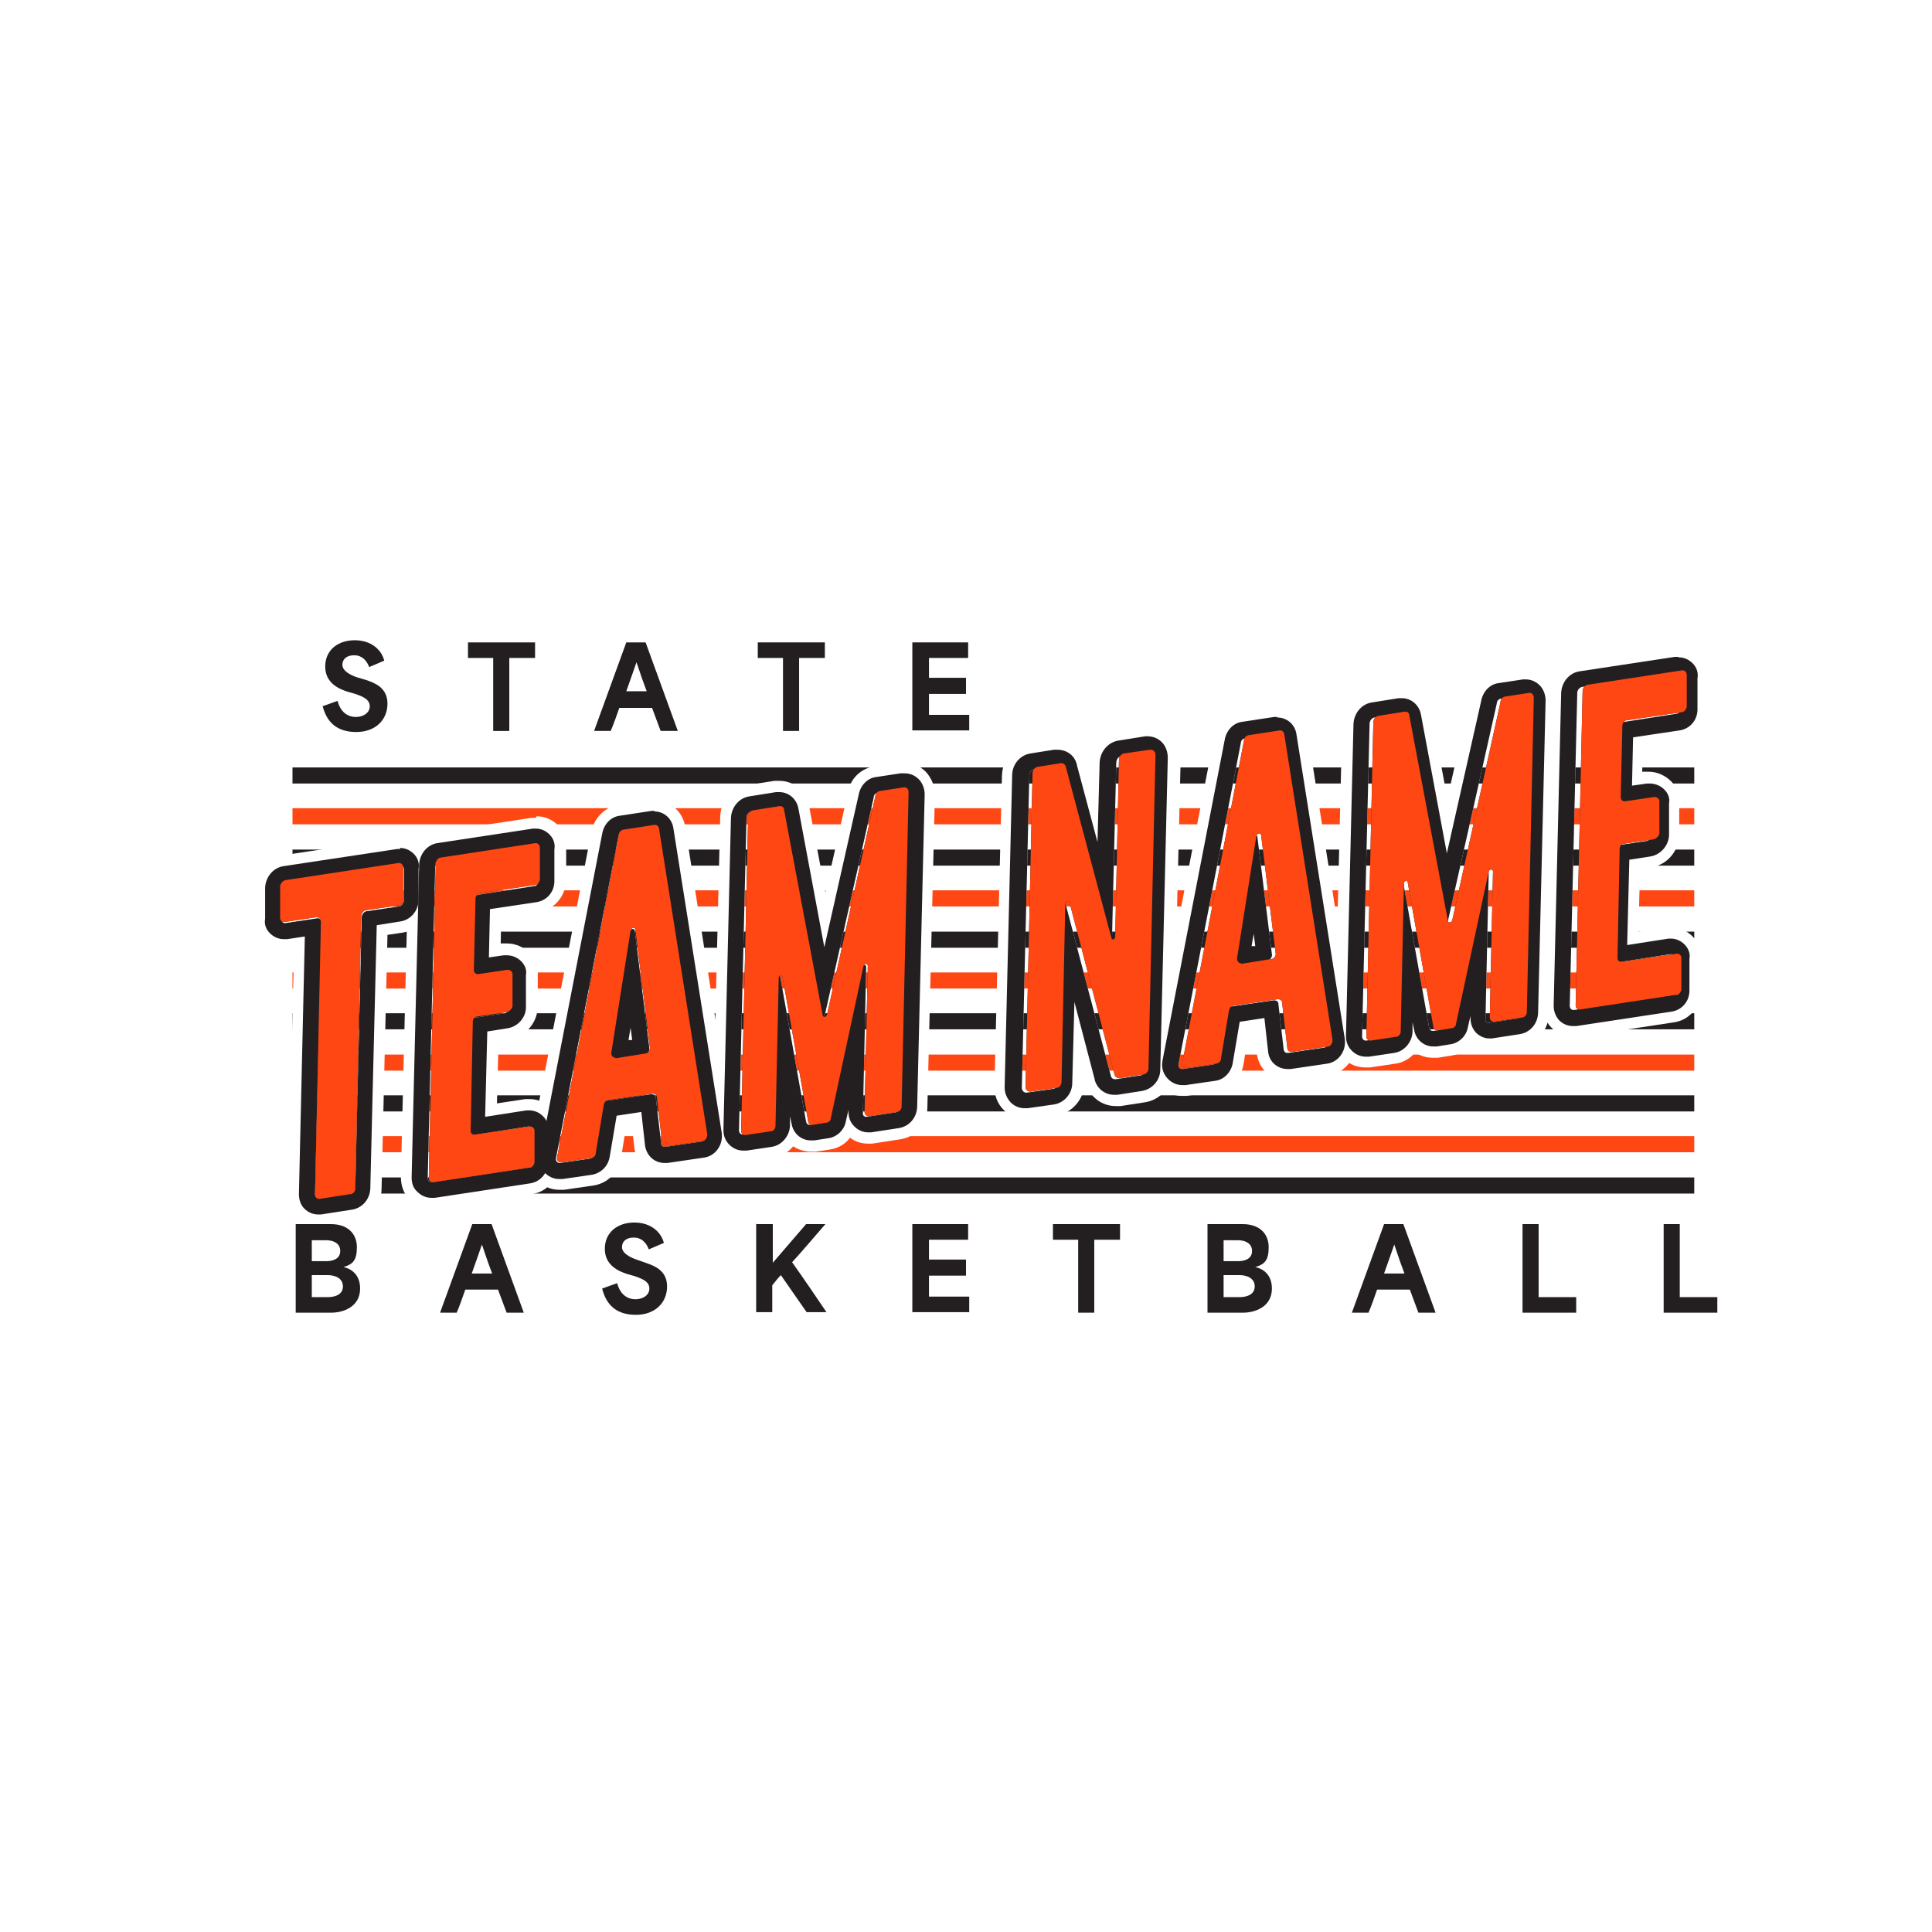
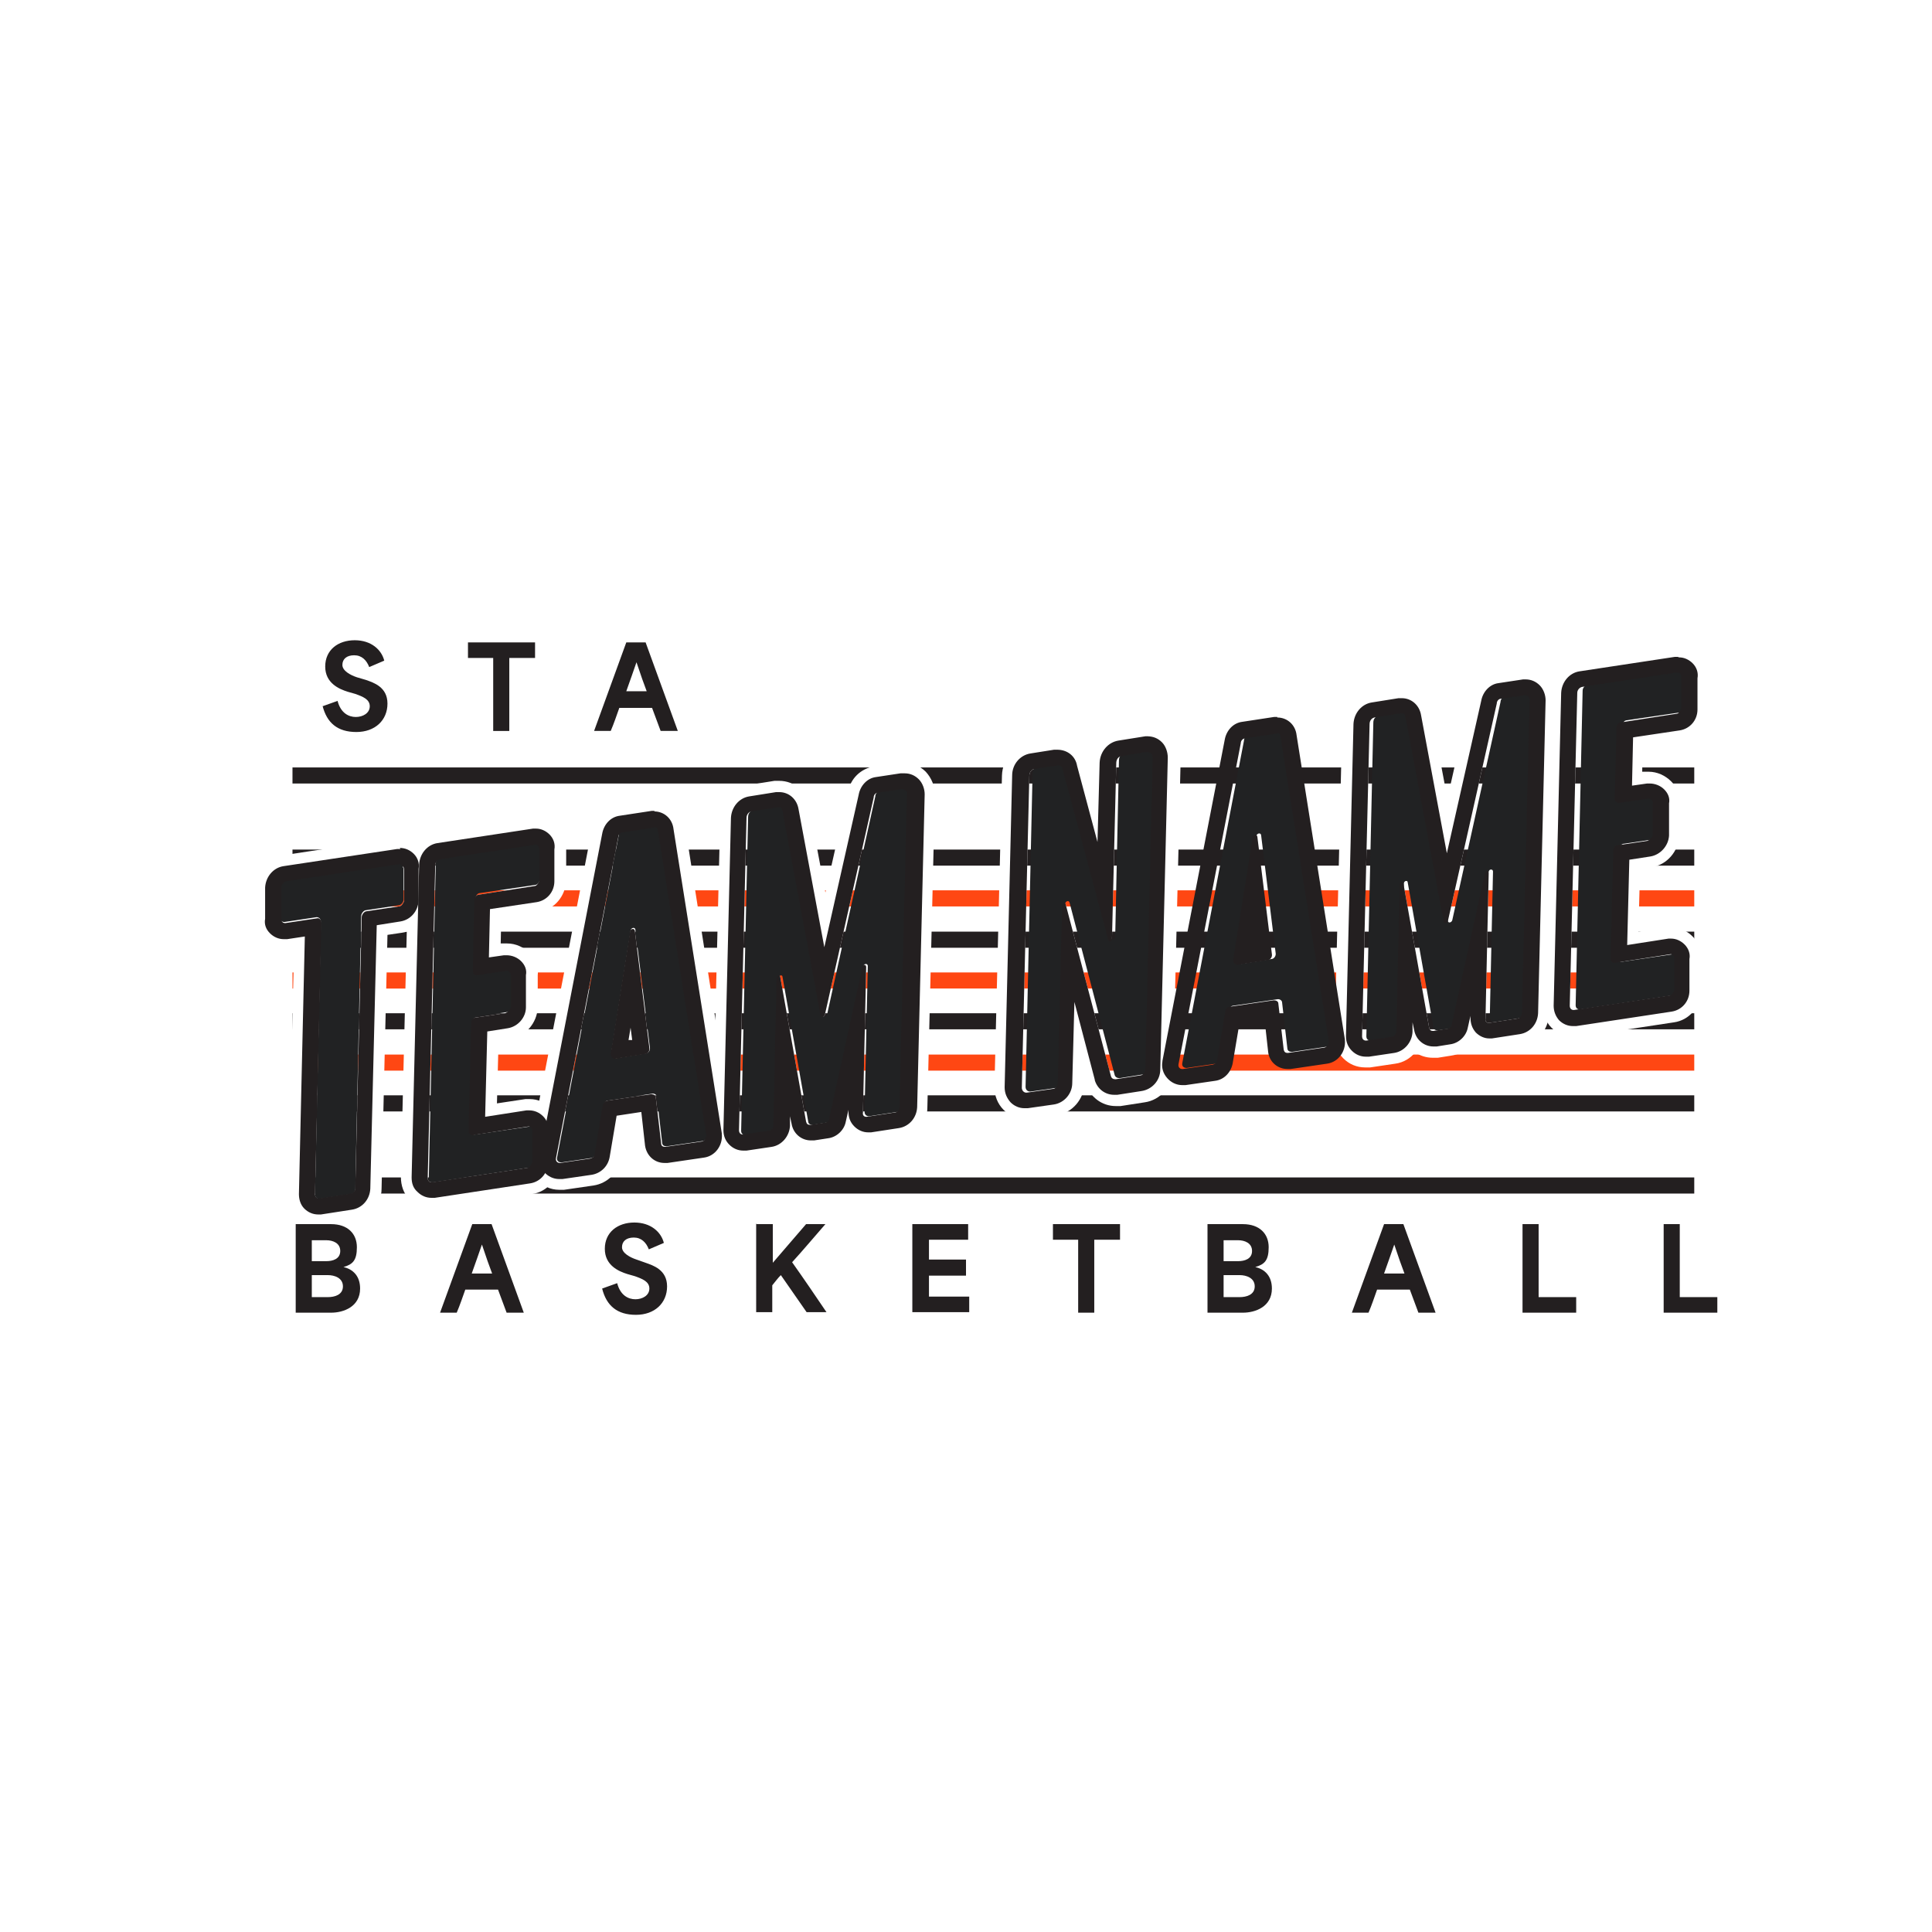
<svg xmlns="http://www.w3.org/2000/svg" viewBox="0 0 360 360">
  <defs>
    <style>.cls-2{fill:#231f20}.cls-3{isolation:isolate}.cls-4{fill:#fff}.cls-5{fill:#ff4713}</style>
  </defs>
  <g id="Layer_1">
    <path d="M0 0h360v360H0z" class="cls-4" />
-     <path d="M54.5 211.7h261.2v3H54.5z" class="cls-5" />
    <path d="M54.5 219.4h261.2v3H54.5z" class="cls-2" />
    <path d="M54.5 196.5h261.2v3H54.5z" class="cls-5" />
    <path d="M54.5 204.1h261.2v3H54.5z" class="cls-2" />
    <path d="M54.5 181.2h261.2v3H54.5z" class="cls-5" />
    <path d="M54.5 188.8h261.2v3H54.5z" class="cls-2" />
    <path d="M54.5 165.9h261.2v3H54.5z" class="cls-5" />
    <path d="M54.5 173.6h261.2v3H54.5z" class="cls-2" />
-     <path d="M54.5 150.6h261.2v3H54.5z" class="cls-5" />
    <path d="M54.5 158.3h261.2v3H54.5zm0-15.3h261.2v3H54.5z" class="cls-2" />
    <path d="M74.6 161.2c.4 0 .7.4.7.9v5.8c-.2.5-.5 1-1 1l-6 .9c-.4 0-.9.6-.9 1.1l-1.2 50.5c0 .5-.4 1-.9 1l-5.8.9h-.1c-.4 0-.7-.3-.7-.8l1.2-50.5c0-.5-.3-.9-.7-.9l-6 .9h-.1c-.4 0-.7-.3-.7-.8v-5.9c.1-.5.5-1 1-1.1l21.2-3.2h.1m-.1-4.8h-.9l-21.2 3.2c-2.9.4-5.1 2.9-5.1 5.9v5.8c-.2 1.6.4 3.1 1.5 4.2s2.5 1.7 4.1 1.7h1.8c0-.1-1.1 45.4-1.1 45.4 0 1.6.5 3.1 1.6 4.2s2.6 1.7 4.1 1.7h.8l5.8-.9c2.8-.4 5.1-2.9 5.1-5.9l1.1-47.3 2.7-.4c2.9-.4 5.1-2.9 5.1-5.9V162c.2-1.6-.4-3.1-1.5-4.3-1.1-1.1-2.5-1.7-4.1-1.7Z" class="cls-4" />
    <path d="M99.8 157.4c.4 0 .7.4.7.9v5.8c-.2.5-.5 1-.9 1l-10.3 1.6c-.6 0-.9.6-.9 1.1l-.3 13.1c0 .5.3.8.7.8h.2l5.4-.8c.4 0 .8.4.8.8v6c-.2.5-.7 1-1.1 1.1l-5.4.8c-.6 0-.9.5-.9 1l-.5 20.2c0 .4.3.7.7.7h.2l10.3-1.6c.4 0 .7.4.7.8v5.9c-.2.5-.5 1-.9 1l-17.8 2.7h-.1c-.4 0-.7-.3-.7-.8l1.4-58.3c0-.5.4-1 .9-1.1l17.8-2.7m0-5H99l-17.8 2.7c-2.9.4-5.1 2.9-5.1 5.9l-1.4 58.3c0 1.6.5 3.1 1.6 4.2s2.5 1.7 4.1 1.7h.9l17.8-2.7c2.9-.4 5-2.9 5.1-5.9v-5.9c.2-1.6-.4-3.1-1.5-4.2s-2.5-1.7-4-1.7h-.8l-5.3.8.3-11.7 2.1-.3c2.9-.4 5.1-3 5.2-5.9v-6c.2-1.5-.4-3-1.5-4.1-1.1-1.1-2.6-1.8-4.2-1.8h-1.2l.1-4.8 7-1.1c2.9-.4 5-2.9 5.1-5.9v-5.9c.2-1.6-.4-3.2-1.5-4.3-1.1-1.1-2.5-1.7-4-1.7Z" class="cls-4" />
    <path d="M122 154.1c.3 0 .6.3.6.7l9 56.7c0 .5-.3 1.1-.8 1.2l-6.8 1h-.1c-.4 0-.7-.2-.7-.6l-1-8.6c0-.4-.4-.6-.8-.6h-.1l-8.2 1.2c-.3 0-.7.4-.8.9l-1.5 9c0 .5-.4.8-.9.9l-5.5.8h-.1c-.5 0-.8-.4-.7-.9l11.6-59.8c0-.5.4-.9.8-.9l5.9-.9h.1m-7.6 43.1h.1l5.7-.9c.5 0 .9-.6.8-1.1l-2.7-21.8c0-.3-.2-.4-.4-.4s-.5.2-.5.5l-3.6 22.7c0 .5.2.9.6.9m7.6-48.1h-.9l-5.9.9c-2.5.4-4.5 2.4-5 5l-11.6 59.8v.2c-.3 1.7.2 3.4 1.3 4.7 1.1 1.3 2.7 2 4.3 2h.9l5.5-.8c2.6-.4 4.6-2.4 5.1-5l1-6.2h1c0-.1.5 4.1.5 4.1v.1c.4 2.9 2.8 4.9 5.7 4.9h.9l6.8-1c3.1-.5 5.4-3.5 5-6.7v-.2l-8.9-56.7c-.4-2.9-2.7-5-5.6-5Z" class="cls-4" />
    <path d="M168.3 147.1c.4 0 .8.4.7.9l-1.4 58.3c0 .5-.4 1-.9 1l-5.2.8h-.1c-.4 0-.7-.3-.6-.8l.6-27.1c0-.3-.2-.4-.3-.4s-.4.1-.4.4l-6.2 28.2c0 .4-.4.8-.9.8l-2.6.4h-.1c-.4 0-.6-.2-.7-.6l-4.8-26.9c0-.2-.1-.3-.3-.3-.2 0-.4.2-.4.4l-.6 27.5c0 .5-.4 1-.9 1l-4.7.7h-.1c-.4 0-.7-.3-.7-.8l1.4-58.2c0-.6.4-1.1.9-1.2l5-.8h.1c.4 0 .6.2.7.7l7.1 38.1c0 .2.1.3.3.3s.4-.1.5-.4l9.1-40.5c0-.5.4-.9.8-.9l4.6-.7m.1-4.9h-.8l-4.6.7c-2.5.4-4.5 2.3-4.9 4.9l-4.2 18.6-3-15.9c-.4-2.9-2.8-4.9-5.6-4.9h-.9l-5 .8c-2.9.4-5.1 3-5.1 6l-1.4 58.2c0 1.6.5 3.1 1.6 4.2s2.5 1.7 4.1 1.7h.9l4.7-.7c1.5-.2 2.8-1 3.7-2.1.9.6 2.1 1 3.3 1h.9l2.6-.4c1.5-.2 2.9-1 3.8-2.2.9.7 2.1 1.1 3.3 1.1h.8l5.2-.8c2.9-.4 5.1-2.9 5.1-5.9l1.4-58.3c0-1.6-.6-3.1-1.7-4.3-1.1-1.1-2.6-1.7-4.1-1.7Zm45.7-1.9c.5 0 .8.4.8 1l-1.4 58.1c0 .5-.4 1.1-1 1.1l-4.5.7h-.1c-.4 0-.7-.2-.8-.6l-8.4-31.9c0-.2-.2-.3-.3-.3s-.4.2-.4.5l-.8 33c0 .5-.4 1.1-.9 1.1l-4.9.7h-.1c-.4 0-.8-.4-.8-.9l1.4-58.1c0-.7.4-1.2.9-1.3l4.4-.7h.1c.4 0 .7.2.8.7l8.5 31.8c0 .2.1.3.3.3.2 0 .4-.2.4-.4l.8-32.8c0-.7.4-1.2.9-1.3l4.9-.8h.1m.1-4.9h-.9l-5 .8c-2.9.4-5.1 3-5.2 6.1v.5-.3c-.6-2.7-3-4.6-5.7-4.6h-.9l-4.4.7c-2.9.4-5.1 3-5.2 6.1l-1.4 58.1c0 1.6.6 3.1 1.7 4.2s2.6 1.7 4.1 1.7h.9l4.9-.7c2.9-.4 5.1-3 5.2-6v-.6.5c.1 0 .2.1.2.2.8 2.5 3 4.2 5.6 4.2h.9l4.5-.7c2.9-.4 5.2-3 5.3-6l1.4-58.1c0-1.7-.6-3.2-1.7-4.4-1.1-1.1-2.6-1.7-4.1-1.7Zm-2.6 39.3Z" class="cls-4" />
-     <path d="M238 136.6c.4 0 .6.3.6.7l9 56.7c0 .5-.3 1.1-.8 1.2l-6.8 1h-.1c-.4 0-.6-.2-.7-.6l-1-8.6c0-.4-.4-.6-.8-.6h-.1l-8.2 1.2c-.4 0-.7.4-.8.9l-1.5 9c0 .5-.4.8-.9.9l-5.5.8h-.1c-.5 0-.8-.4-.7-.9l11.6-59.8c0-.5.4-.9.8-.9l5.9-.9h.1m-7.6 43.1h.1l5.7-.9c.5 0 .9-.6.8-1.1l-2.7-21.8c0-.3-.2-.4-.4-.4s-.5.2-.5.5l-3.6 22.7c0 .5.2.9.6.9m7.6-48.1h-.9l-5.9.9c-2.5.4-4.5 2.4-5 5l-11.6 59.8v.2c-.3 1.7.2 3.4 1.3 4.7 1.1 1.3 2.6 2 4.3 2h.9l5.5-.8c2.6-.4 4.6-2.4 5.1-5l1-6.2h1c0-.1.5 4.1.5 4.1v.1c.4 2.9 2.8 5 5.7 5h.9l6.8-1c3.1-.5 5.4-3.5 5-6.7v-.2l-8.9-56.7c-.4-2.9-2.7-5-5.6-5Z" class="cls-4" />
    <path d="M284.3 129.6c.4 0 .8.4.7.9l-1.4 58.3c0 .5-.5 1-.9 1l-5.2.8h-.1c-.4 0-.7-.3-.6-.8l.6-27.1c0-.3-.2-.4-.3-.4s-.4.1-.4.4l-6.2 28.2c0 .4-.4.8-.9.8l-2.5.4h-.1c-.4 0-.6-.2-.7-.6l-4.8-26.9c0-.2-.1-.3-.3-.3-.2 0-.4.2-.4.4l-.6 27.5c0 .5-.5 1-.9 1l-4.7.7h-.1c-.4 0-.7-.3-.7-.8l1.4-58.2c0-.6.4-1.1.9-1.2l5-.8h.1c.4 0 .6.2.7.7l7.1 38.1c0 .2.1.3.3.3s.4-.1.5-.4l9.1-40.5c0-.5.4-.9.8-.9l4.6-.7m0-4.9h-.8l-4.6.7c-2.5.4-4.5 2.3-5 4.9l-4.2 18.6-3-15.9c-.4-2.9-2.8-4.9-5.6-4.9h-.9l-5 .8c-2.9.4-5.1 3-5.1 6l-1.4 58.2c0 1.6.5 3.1 1.6 4.2s2.5 1.7 4.1 1.7h.9l4.7-.7c1.5-.2 2.8-1 3.7-2.1.9.6 2 1 3.3 1h.9l2.5-.4c1.5-.2 2.9-1 3.8-2.2 1 .7 2.1 1.1 3.3 1.1h.8l5.2-.8c2.9-.4 5.1-2.9 5.1-5.9l1.4-58.3c0-1.6-.6-3.1-1.7-4.3-1.1-1.1-2.5-1.7-4.1-1.7Z" class="cls-4" />
    <path d="M312.6 125.3c.4 0 .7.4.7.9v5.8c-.2.5-.5 1-.9 1l-10.3 1.6c-.6 0-.9.6-.9 1.1l-.3 13.1c0 .5.3.8.7.8h.2l5.4-.8c.4 0 .8.4.8.8v6c-.2.5-.7 1-1.1 1.1l-5.4.8c-.6 0-.9.5-.9 1l-.5 20.2c0 .4.3.7.7.7h.2l10.3-1.6c.4 0 .7.4.7.8v5.9c-.2.5-.5 1-.9 1l-17.8 2.7h-.1c-.4 0-.7-.3-.7-.8l1.4-58.3c0-.5.4-1 .9-1.1l17.8-2.7m0-5h-.8L294 123c-2.9.4-5.1 2.9-5.1 6l-1.4 58.3c0 1.6.5 3.1 1.6 4.2s2.5 1.7 4.1 1.7h.9l17.8-2.7c2.9-.4 5-2.9 5-5.9v-5.9c.2-1.6-.4-3.1-1.5-4.2s-2.5-1.7-4-1.7h-.8l-5.3.8.3-11.7 2.1-.3c2.9-.4 5.1-3 5.2-5.9v-6c.2-1.5-.4-3-1.5-4.1-1.1-1.1-2.6-1.8-4.2-1.8H306l.1-4.8 7-1.1c2.9-.4 5-2.9 5-5.9v-5.8c.2-1.6-.4-3.2-1.5-4.3-1.1-1.1-2.5-1.7-4-1.7Z" class="cls-4" />
    <g class="cls-3">
      <path d="M75.2 161.8v5.9c-.1.5-.5 1-1 1l-6 .9c-.4 0-.9.6-.9 1.1l-1.1 50.8c0 .5-.4 1-.9 1l-5.8.9c-.4 0-.8-.3-.8-.8l1.1-50.8c0-.5-.3-.9-.8-.9l-6 .9c-.5 0-.8-.3-.8-.8v-5.9c.1-.5.5-1 1-1.1l21.1-3.2c.5 0 .8.3.8.9Zm23.2 55.8-17.7 2.7c-.5 0-.8-.3-.8-.8l1.3-58.6c0-.5.4-1 .9-1.1l17.7-2.7c.4 0 .8.3.8.9v5.9c-.1.5-.5 1-.9 1l-10.2 1.5c-.6 0-.9.6-.9 1.1l-.3 13.2c0 .5.3.9.9.8l5.4-.8c.4 0 .9.3.9.8v6c-.1.5-.6 1-1.1 1.1l-5.4.8c-.6 0-.9.5-.9 1l-.4 20.3c0 .5.3.8.9.7l10.2-1.5c.4 0 .8.3.8.8v5.9c-.1.5-.5 1-.9 1Zm25-4.5-1-8.7c0-.4-.5-.7-.9-.6l-8.2 1.2c-.4 0-.7.4-.8.9l-1.5 9c0 .5-.4.8-.9.9l-5.5.8c-.6 0-.9-.4-.8-.9l11.5-60.1c0-.5.4-.9.8-1l5.9-.9c.4 0 .7.2.8.7l9 57c0 .5-.3 1.1-.8 1.2l-6.8 1c-.4 0-.8-.2-.8-.6Zm-8.7-15.9 5.6-.9c.5 0 .9-.6.8-1.1l-2.7-21.9c0-.6-.8-.5-.9.1l-3.6 22.8c0 .5.3.9.8.9Zm53.3 9c0 .5-.4 1-.9 1l-5.2.8c-.4 0-.8-.3-.8-.8l.6-27.2c0-.5-.7-.5-.8 0l-6.1 28.4c0 .4-.4.8-.9.8l-2.5.4c-.4 0-.8-.2-.8-.6l-4.8-27c0-.4-.7-.3-.7.2l-.6 27.6c0 .5-.4 1-.9 1l-4.7.7c-.5 0-.8-.3-.8-.8l1.3-58.5c0-.6.4-1.1.9-1.2l5-.8c.4 0 .8.2.8.7l7.2 38.3c0 .4.6.4.8-.1l9-40.7c0-.5.4-.9.8-1l4.6-.7c.4 0 .8.3.8.9l-1.3 58.6Zm47.3-65.4-1.3 58.3c0 .5-.4 1.1-1 1.1l-4.4.7c-.4 0-.8-.2-.9-.6l-8.4-32.1c-.1-.5-.8-.3-.8.2l-.7 33.2c0 .5-.4 1.1-.9 1.1l-4.9.7c-.5 0-.9-.3-.9-.9l1.3-58.3c0-.7.4-1.2.9-1.3l4.4-.7c.4 0 .8.2.9.7l8.5 31.9c0 .4.7.3.7-.2l.7-32.9c0-.7.4-1.2.9-1.3l4.9-.7c.6 0 1 .3 1 1Zm24.6 54.7-1-8.7c0-.4-.5-.7-.9-.6l-8.2 1.2c-.4 0-.7.4-.8.9l-1.5 9c0 .5-.4.8-.9.9l-5.5.8c-.6 0-.9-.4-.8-.9l11.5-60.1c0-.5.4-.9.8-1l5.9-.9c.4 0 .7.2.8.7l9 57c0 .5-.3 1.1-.8 1.2l-6.8 1c-.4 0-.8-.2-.8-.6Zm-8.6-15.9 5.6-.9c.5 0 .9-.6.8-1.1l-2.7-21.9c0-.6-.8-.5-.9.1l-3.6 22.8c0 .5.3.9.8.9Zm53.2 9c0 .5-.4 1-.9 1l-5.2.8c-.4 0-.8-.3-.8-.8l.6-27.2c0-.5-.7-.5-.8 0l-6.1 28.4c0 .4-.4.8-.9.8l-2.5.4c-.4 0-.8-.2-.8-.6l-4.8-27c0-.4-.7-.3-.7.2l-.6 27.6c0 .5-.4 1-.9 1l-4.7.7c-.5 0-.8-.3-.8-.8l1.3-58.5c0-.6.4-1.1.9-1.2l5-.8c.4 0 .8.2.8.7l7.2 38.3c0 .4.6.4.8-.1l9-40.7c0-.5.4-.9.8-1l4.6-.7c.4 0 .8.3.8.9l-1.3 58.6Zm27.6-3.2-17.7 2.7c-.5 0-.8-.3-.8-.8l1.3-58.6c0-.5.4-1 .9-1.1l17.7-2.7c.4 0 .8.3.8.9v5.9c-.1.5-.5 1-.9 1l-10.2 1.5c-.6 0-.9.6-.9 1.1l-.3 13.2c0 .5.3.9.9.8l5.4-.8c.4 0 .9.3.9.8v6c-.1.5-.6 1-1.1 1.1l-5.4.8c-.6 0-.9.5-.9 1l-.4 20.3c0 .5.3.8.9.7l10.2-1.5c.4 0 .8.3.8.8v5.9c-.1.5-.5 1-.9 1Z" class="cls-3" style="fill:#212223" />
    </g>
    <path d="M74.6 161.2c.4 0 .7.4.7.9v5.8c-.2.5-.5 1-1 1l-6 .9c-.4 0-.9.6-.9 1.1l-1.2 50.5c0 .5-.4 1-.9 1l-5.8.9h-.1c-.4 0-.7-.3-.7-.8l1.2-50.5c0-.5-.3-.9-.7-.9l-6 .9h-.1c-.4 0-.7-.3-.7-.8v-5.9c.1-.5.5-1 1-1.1l21.2-3.2h.1m-.1-2.8H74l-21.2 3.2c-1.9.3-3.3 2-3.4 4v5.8c-.2 1.1.2 2 .9 2.7.7.7 1.6 1.1 2.6 1.1h.6l3.3-.5-1.1 48c0 1 .3 2 1 2.7.7.7 1.6 1.1 2.6 1.1h.5l5.8-.9c1.9-.3 3.3-1.9 3.4-3.9l1.2-49.1 4.4-.7c1.9-.3 3.3-1.9 3.4-3.9v-5.9c.2-1.1-.2-2.1-.9-2.8-.7-.7-1.6-1.1-2.6-1.1Z" class="cls-2" />
    <path d="M99.8 157.4c.4 0 .7.4.7.9v5.8c-.2.5-.5 1-.9 1l-10.3 1.6c-.6 0-.9.6-.9 1.1l-.3 13.1c0 .5.3.8.7.8h.2l5.4-.8c.4 0 .8.4.8.8v6c-.2.5-.7 1-1.1 1.1l-5.4.8c-.6 0-.9.5-.9 1l-.5 20.2c0 .4.3.7.7.7h.2l10.3-1.6c.4 0 .7.4.7.8v5.9c-.2.5-.5 1-.9 1l-17.8 2.7h-.1c-.4 0-.7-.3-.7-.8l1.4-58.3c0-.5.4-1 .9-1.1l17.8-2.7m0-3h-.5l-17.8 2.7c-1.9.3-3.3 2-3.4 4l-1.4 58.3c0 1.1.3 2 1.1 2.7.7.7 1.6 1.1 2.6 1.1h.6l17.8-2.7c1.9-.3 3.3-1.9 3.3-3.9v-5.9c.2-1-.2-2-.9-2.7-.7-.7-1.6-1.1-2.6-1.1h-.5l-7.7 1.2.4-15.9 3.8-.6c1.9-.3 3.4-2 3.4-3.9v-6c.2-1-.2-1.9-.9-2.6-.7-.7-1.7-1.1-2.7-1.1h-.5l-2.8.4.2-9 8.7-1.3c1.9-.3 3.3-1.9 3.3-3.9v-5.9c.2-1.1-.2-2.1-.9-2.8-.7-.7-1.6-1.1-2.5-1.1Z" class="cls-2" />
    <path d="M122 154.1c.3 0 .6.3.6.7l9 56.7c0 .5-.3 1.1-.8 1.2l-6.8 1h-.1c-.4 0-.7-.2-.7-.6l-1-8.6c0-.4-.4-.6-.8-.6h-.1l-8.2 1.2c-.3 0-.7.4-.8.9l-1.5 9c0 .5-.4.8-.9.9l-5.5.8h-.1c-.5 0-.8-.4-.7-.9l11.6-59.8c0-.5.4-.9.8-.9l5.9-.9h.1m-7.6 43.1h.1l5.7-.9c.5 0 .9-.6.8-1.1l-2.7-21.8c0-.3-.2-.4-.4-.4s-.5.2-.5.5l-3.6 22.7c0 .5.2.9.6.9m7.6-46.1h-.6l-5.9.9c-1.7.2-3 1.6-3.3 3.4l-11.6 59.8v.1c-.2 1.1.1 2.2.8 3.1.7.8 1.7 1.3 2.8 1.3h.6l5.5-.8c1.7-.3 3-1.6 3.3-3.3l1.3-7.7 4.6-.7.7 6.3c.3 1.9 1.8 3.2 3.6 3.2h.6l6.8-1c2.1-.3 3.5-2.3 3.3-4.4v-.1l-9-56.7c-.2-1.9-1.7-3.3-3.6-3.3Zm-4.9 42.8.4-2.4.3 2.3h-.7q0 .1 0 0Zm51.2-46.8c.4 0 .8.4.7.9l-1.4 58.3c0 .5-.4 1-.9 1l-5.2.8h-.1c-.4 0-.7-.3-.6-.8l.6-27.1c0-.3-.2-.4-.3-.4s-.4.1-.4.4l-6.2 28.2c0 .4-.4.8-.9.8l-2.6.4h-.1c-.4 0-.6-.2-.7-.6l-4.8-26.9c0-.2-.1-.3-.3-.3-.2 0-.4.2-.4.4l-.6 27.5c0 .5-.4 1-.9 1l-4.7.7h-.1c-.4 0-.7-.3-.7-.8l1.4-58.2c0-.6.4-1.1.9-1.2l5-.8h.1c.4 0 .6.2.7.7l7.1 38.1c0 .2.1.3.3.3s.4-.1.5-.4l9.1-40.5c0-.5.4-.9.8-.9l4.6-.7m.1-2.9h-.5l-4.6.7c-1.6.2-2.9 1.6-3.2 3.3l-6.4 28.4-4.8-25.7c-.3-1.9-1.8-3.2-3.6-3.2h-.6l-5 .8c-1.9.3-3.3 2-3.4 4l-1.4 58.2c0 1.1.4 2 1.1 2.7.7.7 1.6 1.1 2.6 1.1h.6l4.7-.7c1.9-.3 3.3-2 3.4-3.9V208l.3 1.4c.3 1.8 1.8 3.1 3.6 3.1h.6l2.6-.4c1.6-.2 3-1.5 3.3-3.1l.5-2.2v.3c0 1.1.3 2 1.1 2.8.7.7 1.6 1.1 2.6 1.1h.5l5.2-.8c1.9-.3 3.3-1.9 3.4-3.9l1.4-58.3c0-1-.4-2.1-1.1-2.8-.7-.7-1.6-1.1-2.6-1.1Zm45.7-3.9c.5 0 .8.4.8 1l-1.4 58.1c0 .5-.4 1.1-1 1.1l-4.5.7h-.1c-.4 0-.7-.2-.8-.6l-8.4-31.9c0-.2-.2-.3-.3-.3s-.4.2-.4.5l-.8 33c0 .5-.4 1.1-.9 1.1l-4.9.7h-.1c-.4 0-.8-.4-.8-.9l1.4-58.1c0-.7.4-1.2.9-1.3l4.4-.7h.1c.4 0 .7.2.8.7l8.5 31.8c0 .2.1.3.3.3.2 0 .4-.2.4-.4l.8-32.8c0-.7.4-1.2.9-1.3l4.9-.8h.1m.1-2.9h-.6l-5 .8c-1.9.3-3.4 2-3.5 4.1l-.4 14.8-3.8-14.2c-.3-1.8-1.8-3-3.7-3h-.6l-4.4.7c-1.9.3-3.4 2-3.4 4.1l-1.4 58.1c0 1.1.4 2 1.1 2.8.7.7 1.6 1.1 2.6 1.1h.6l4.9-.7c1.9-.3 3.4-2 3.4-4l.4-15.1 3.8 14.5v.1c.5 1.6 1.9 2.7 3.6 2.7h.6l4.5-.7c2-.3 3.5-2 3.5-4l1.4-58.1c0-1.1-.4-2.2-1.1-2.9-.7-.7-1.6-1.1-2.7-1.1Zm24-.6c.4 0 .6.3.6.7l9 56.7c0 .5-.3 1.1-.8 1.2l-6.8 1h-.1c-.4 0-.6-.2-.7-.6l-1-8.6c0-.4-.4-.6-.8-.6h-.1l-8.2 1.2c-.4 0-.7.4-.8.9l-1.5 9c0 .5-.4.8-.9.9l-5.5.8h-.1c-.5 0-.8-.4-.7-.9l11.6-59.8c0-.5.4-.9.8-.9l5.9-.9h.1m-7.6 43.1h.1l5.7-.9c.5 0 .9-.6.8-1.1l-2.7-21.8c0-.3-.2-.4-.4-.4s-.5.2-.5.5l-3.6 22.7c0 .5.2.9.6.9m7.6-46.1h-.6l-5.9.9c-1.7.2-3 1.6-3.3 3.4l-11.6 59.8v.1c-.2 1.1.1 2.2.9 3.1.7.8 1.7 1.3 2.8 1.3h.6l5.5-.8c1.7-.2 3-1.6 3.3-3.3l1.3-7.7 4.6-.7.7 6.3c.2 1.9 1.8 3.2 3.6 3.2h.6l6.8-1c2.1-.3 3.5-2.3 3.3-4.4v-.1l-9-56.7c-.2-1.9-1.7-3.3-3.6-3.3Zm-4.8 42.8.4-2.4.3 2.3h-.7q0 .1 0 0Zm51.1-46.8c.4 0 .8.4.7.9l-1.4 58.3c0 .5-.5 1-.9 1l-5.2.8h-.1c-.4 0-.7-.3-.6-.8l.6-27.1c0-.3-.2-.4-.3-.4s-.4.1-.4.4l-6.2 28.2c0 .4-.4.8-.9.8l-2.5.4h-.1c-.4 0-.6-.2-.7-.6l-4.8-26.9c0-.2-.1-.3-.3-.3-.2 0-.4.2-.4.4l-.6 27.5c0 .5-.5 1-.9 1l-4.7.7h-.1c-.4 0-.7-.3-.7-.8l1.4-58.2c0-.6.4-1.1.9-1.2l5-.8h.1c.4 0 .6.2.7.7l7.1 38.1c0 .2.1.3.3.3s.4-.1.5-.4l9.1-40.5c0-.5.4-.9.8-.9l4.6-.7m0-2.9h-.5l-4.6.7c-1.6.2-2.9 1.6-3.2 3.3l-6.4 28.4-4.8-25.7c-.3-1.9-1.8-3.2-3.6-3.2h-.6l-5 .8c-1.9.3-3.3 2-3.4 4l-1.4 58.2c0 1.1.4 2 1.1 2.7.7.7 1.6 1.1 2.6 1.1h.6l4.7-.7c1.9-.3 3.3-2 3.4-3.9v-1.8l.3 1.4c.3 1.8 1.8 3.1 3.6 3.1h.6l2.5-.4c1.6-.2 3-1.5 3.3-3.1l.5-2.2v.3c0 1.1.3 2 1 2.8.7.7 1.6 1.1 2.5 1.1h.5l5.2-.8c1.9-.3 3.3-1.9 3.4-3.9l1.4-58.3c0-1-.4-2.1-1.1-2.8-.7-.7-1.6-1.1-2.6-1.1Zm28.3-1.3c.4 0 .7.4.7.9v5.8c-.2.5-.5 1-.9 1l-10.3 1.6c-.6 0-.9.6-.9 1.1l-.3 13.1c0 .5.3.8.7.8h.2l5.4-.8c.4 0 .8.4.8.8v6c-.2.5-.7 1-1.1 1.1l-5.4.8c-.6 0-.9.5-.9 1l-.5 20.2c0 .4.3.7.7.7h.2l10.3-1.6c.4 0 .7.4.7.8v5.9c-.2.5-.5 1-.9 1l-17.8 2.7h-.1c-.4 0-.7-.3-.7-.8l1.4-58.3c0-.5.4-1 .9-1.1l17.8-2.7m0-2.9h-.5l-17.8 2.7c-1.9.3-3.3 2-3.4 4l-1.4 58.3c0 1.1.4 2 1 2.7.7.7 1.6 1.1 2.6 1.1h.6l17.8-2.7c1.9-.3 3.3-1.9 3.3-3.9v-5.9c.2-1-.2-2-.9-2.7-.7-.7-1.6-1.1-2.5-1.1h-.5l-7.7 1.2.4-15.9 3.9-.6c1.9-.3 3.4-2 3.5-3.9v-6c.2-1-.2-1.9-.9-2.6-.7-.7-1.7-1.1-2.7-1.1h-.5l-2.8.4.2-9 8.7-1.3c1.9-.3 3.3-1.9 3.3-3.9v-5.8c.2-1.1-.2-2.1-.9-2.8-.7-.7-1.6-1.1-2.5-1.1Z" class="cls-2" />
    <g class="cls-3">
      <g class="cls-3">
-         <path d="M75.2 161.8v5.9c-.1.5-.5 1-1 1l-6 .9c-.4 0-.9.6-.9 1.1l-1.1 50.8c0 .5-.4 1-.9 1l-5.8.9c-.4 0-.8-.3-.8-.8l1.1-50.8c0-.5-.3-.9-.8-.9l-6 .9c-.5 0-.8-.3-.8-.8v-5.9c.1-.5.5-1 1-1.1l21.1-3.2c.5 0 .8.3.8.9Zm23.2 55.8-17.7 2.7c-.5 0-.8-.3-.8-.8l1.3-58.6c0-.5.4-1 .9-1.1l17.7-2.7c.4 0 .8.3.8.9v5.9c-.1.5-.5 1-.9 1l-10.2 1.5c-.6 0-.9.6-.9 1.1l-.3 13.2c0 .5.3.9.9.8l5.4-.8c.4 0 .9.3.9.8v6c-.1.5-.6 1-1.1 1.1l-5.4.8c-.6 0-.9.5-.9 1l-.4 20.3c0 .5.3.8.9.7l10.2-1.5c.4 0 .8.3.8.8v5.9c-.1.5-.5 1-.9 1Zm25-4.5-1-8.7c0-.4-.5-.7-.9-.6l-8.2 1.2c-.4 0-.7.4-.8.9l-1.5 9c0 .5-.4.8-.9.9l-5.5.8c-.6 0-.9-.4-.8-.9l11.5-60.1c0-.5.4-.9.8-1l5.9-.9c.4 0 .7.2.8.7l9 57c0 .5-.3 1.1-.8 1.2l-6.8 1c-.4 0-.8-.2-.8-.6Zm-8.7-15.9 5.6-.9c.5 0 .9-.6.8-1.1l-2.7-21.9c0-.6-.8-.5-.9.1l-3.6 22.8c0 .5.3.9.8.9Zm53.3 9c0 .5-.4 1-.9 1l-5.2.8c-.4 0-.8-.3-.8-.8l.6-27.2c0-.5-.7-.5-.8 0l-6.1 28.4c0 .4-.4.8-.9.8l-2.5.4c-.4 0-.8-.2-.8-.6l-4.8-27c0-.4-.7-.3-.7.2l-.6 27.6c0 .5-.4 1-.9 1l-4.7.7c-.5 0-.8-.3-.8-.8l1.3-58.5c0-.6.4-1.1.9-1.2l5-.8c.4 0 .8.2.8.7l7.2 38.3c0 .4.6.4.8-.1l9-40.7c0-.5.4-.9.8-1l4.6-.7c.4 0 .8.3.8.9l-1.3 58.6Zm47.3-65.4-1.3 58.3c0 .5-.4 1.1-1 1.1l-4.4.7c-.4 0-.8-.2-.9-.6l-8.4-32.1c-.1-.5-.8-.3-.8.2l-.7 33.2c0 .5-.4 1.1-.9 1.1l-4.9.7c-.5 0-.9-.3-.9-.9l1.3-58.3c0-.7.4-1.2.9-1.3l4.4-.7c.4 0 .8.2.9.7l8.5 31.9c0 .4.7.3.7-.2l.7-32.9c0-.7.4-1.2.9-1.3l4.9-.7c.6 0 1 .3 1 1Zm24.6 54.7-1-8.7c0-.4-.5-.7-.9-.6l-8.2 1.2c-.4 0-.7.4-.8.9l-1.5 9c0 .5-.4.8-.9.9l-5.5.8c-.6 0-.9-.4-.8-.9l11.5-60.1c0-.5.4-.9.8-1l5.9-.9c.4 0 .7.2.8.7l9 57c0 .5-.3 1.1-.8 1.2l-6.8 1c-.4 0-.8-.2-.8-.6Zm-8.6-15.9 5.6-.9c.5 0 .9-.6.8-1.1l-2.7-21.9c0-.6-.8-.5-.9.1l-3.6 22.8c0 .5.3.9.8.9Zm53.2 9c0 .5-.4 1-.9 1l-5.2.8c-.4 0-.8-.3-.8-.8l.6-27.2c0-.5-.7-.5-.8 0l-6.1 28.4c0 .4-.4.8-.9.8l-2.5.4c-.4 0-.8-.2-.8-.6l-4.8-27c0-.4-.7-.3-.7.2l-.6 27.6c0 .5-.4 1-.9 1l-4.7.7c-.5 0-.8-.3-.8-.8l1.3-58.5c0-.6.4-1.1.9-1.2l5-.8c.4 0 .8.2.8.7l7.2 38.3c0 .4.6.4.8-.1l9-40.7c0-.5.4-.9.8-1l4.6-.7c.4 0 .8.3.8.9l-1.3 58.6Zm27.6-3.2-17.7 2.7c-.5 0-.8-.3-.8-.8l1.3-58.6c0-.5.4-1 .9-1.1l17.7-2.7c.4 0 .8.3.8.9v5.9c-.1.5-.5 1-.9 1l-10.2 1.5c-.6 0-.9.6-.9 1.1l-.3 13.2c0 .5.3.9.9.8l5.4-.8c.4 0 .9.3.9.8v6c-.1.5-.6 1-1.1 1.1l-5.4.8c-.6 0-.9.5-.9 1l-.4 20.3c0 .5.3.8.9.7l10.2-1.5c.4 0 .8.3.8.8v5.9c-.1.5-.5 1-.9 1Z" class="cls-5" />
-       </g>
+         </g>
    </g>
    <g class="cls-3">
      <g class="cls-3">
        <path d="m60.1 131.6 2.8-1c.6 2.3 2.1 3 3.4 3s2.6-.7 2.6-2-1.3-1.8-2.7-2.3l-1.4-.4c-1.6-.5-4.2-1.6-4.2-4.7s2.4-4.9 5.5-4.9 5 1.8 5.5 3.8l-2.8 1.2c-.5-1.3-1.4-2.2-2.8-2.2s-2.2.7-2.2 1.8 1.5 1.9 2.7 2.3l1.7.5c1.4.5 4 1.3 4 4.4s-2.3 5.3-5.8 5.3-5.5-1.7-6.3-4.9Z" class="cls-2" />
      </g>
      <g class="cls-3">
        <path d="M87.2 122.6v-2.9h12.5v2.9h-4.8v13.6h-3v-13.6h-4.8Zm29.6-2.9h3.5l6 16.5h-3.2l-1.6-4.3h-6.1c-.5 1.4-1 2.9-1.6 4.3h-3.1l6-16.5Zm3.7 9.1c-.5-1.3-1.1-3-1.9-5.4-.5 1.5-1.2 3.4-1.9 5.4h3.9Z" class="cls-2" />
      </g>
      <g class="cls-3">
-         <path d="M141.2 122.6v-2.9h12.5v2.9h-4.8v13.6h-3v-13.6h-4.8Zm28.8-2.9h10.4v2.9h-7.3v3.7h6.9v3h-6.9v3.9h7.5v2.9H170v-16.5Z" class="cls-2" />
-       </g>
+         </g>
    </g>
    <g class="cls-3">
      <g class="cls-3">
        <path d="M55.1 228.1h6.6c3.1 0 4.8 1.8 4.8 4.3s-.8 3.2-2.5 3.7c1.8.4 3.1 1.7 3.1 4 0 3.4-3.1 4.5-5.4 4.5h-6.6v-16.5Zm5.7 6.9c1.2 0 2.6-.4 2.6-1.9s-1.4-2-2.6-2h-2.7v3.9h2.7Zm.3 6.7c1.2 0 2.8-.4 2.8-2s-1.6-2.1-2.8-2.1h-3v4.1h3Z" class="cls-2" />
      </g>
      <g class="cls-3">
        <path d="M88.1 228.1h3.5l6 16.5h-3.2l-1.6-4.3h-6.1c-.5 1.4-1 2.9-1.6 4.3H82l6-16.5Zm3.6 9.2c-.5-1.3-1.1-3-1.9-5.4-.5 1.5-1.2 3.4-1.9 5.4h3.9Z" class="cls-2" />
      </g>
      <g class="cls-3">
        <path d="m112.2 240.1 2.8-1c.6 2.3 2.1 3 3.4 3s2.6-.7 2.6-2-1.3-1.8-2.7-2.3l-1.4-.4c-1.6-.5-4.2-1.6-4.2-4.7s2.4-4.9 5.5-4.9 5 1.8 5.5 3.8l-2.8 1.2c-.5-1.3-1.4-2.2-2.8-2.2s-2.2.7-2.2 1.8 1.5 1.9 2.7 2.3l1.7.6c1.4.5 4 1.3 4 4.4s-2.3 5.3-5.8 5.3-5.5-1.7-6.3-4.9Zm28.8-12h3v7.2c2.1-2.4 4.1-4.8 6.2-7.2h3.6c-2.1 2.4-4.1 4.8-6.2 7.1 2.2 3.1 4.3 6.2 6.4 9.3h-3.7l-4.8-6.9c-.6.6-1.1 1.3-1.6 1.9v5h-3V228Zm29 0h10.4v2.9h-7.3v3.7h6.9v3h-6.9v3.9h7.5v2.9H170V228Zm26.2 2.9v-2.9h12.5v2.9h-4.8v13.6h-3V231h-4.8Z" class="cls-2" />
      </g>
      <g class="cls-3">
        <path d="M225 228.1h6.6c3.1 0 4.8 1.8 4.8 4.3s-.8 3.2-2.5 3.7c1.8.4 3.1 1.7 3.1 4 0 3.4-3.1 4.5-5.4 4.5H225v-16.5Zm5.7 6.9c1.2 0 2.6-.4 2.6-1.9s-1.4-2-2.6-2H228v3.9h2.7Zm.3 6.7c1.2 0 2.8-.4 2.8-2s-1.6-2.1-2.8-2.1h-3v4.1h3Z" class="cls-2" />
      </g>
      <g class="cls-3">
        <path d="M258 228.1h3.5l6 16.5h-3.2l-1.6-4.3h-6.1c-.5 1.4-1 2.9-1.6 4.3h-3.1l6-16.5Zm3.7 9.2c-.5-1.3-1.1-3-1.9-5.4-.5 1.5-1.2 3.4-1.9 5.4h3.9Zm22-9.2h3v13.6h7v2.9h-10v-16.5Z" class="cls-2" />
      </g>
      <g class="cls-3">
        <path d="M310 228.1h3v13.6h7v2.9h-10v-16.5Z" class="cls-2" />
      </g>
    </g>
  </g>
</svg>